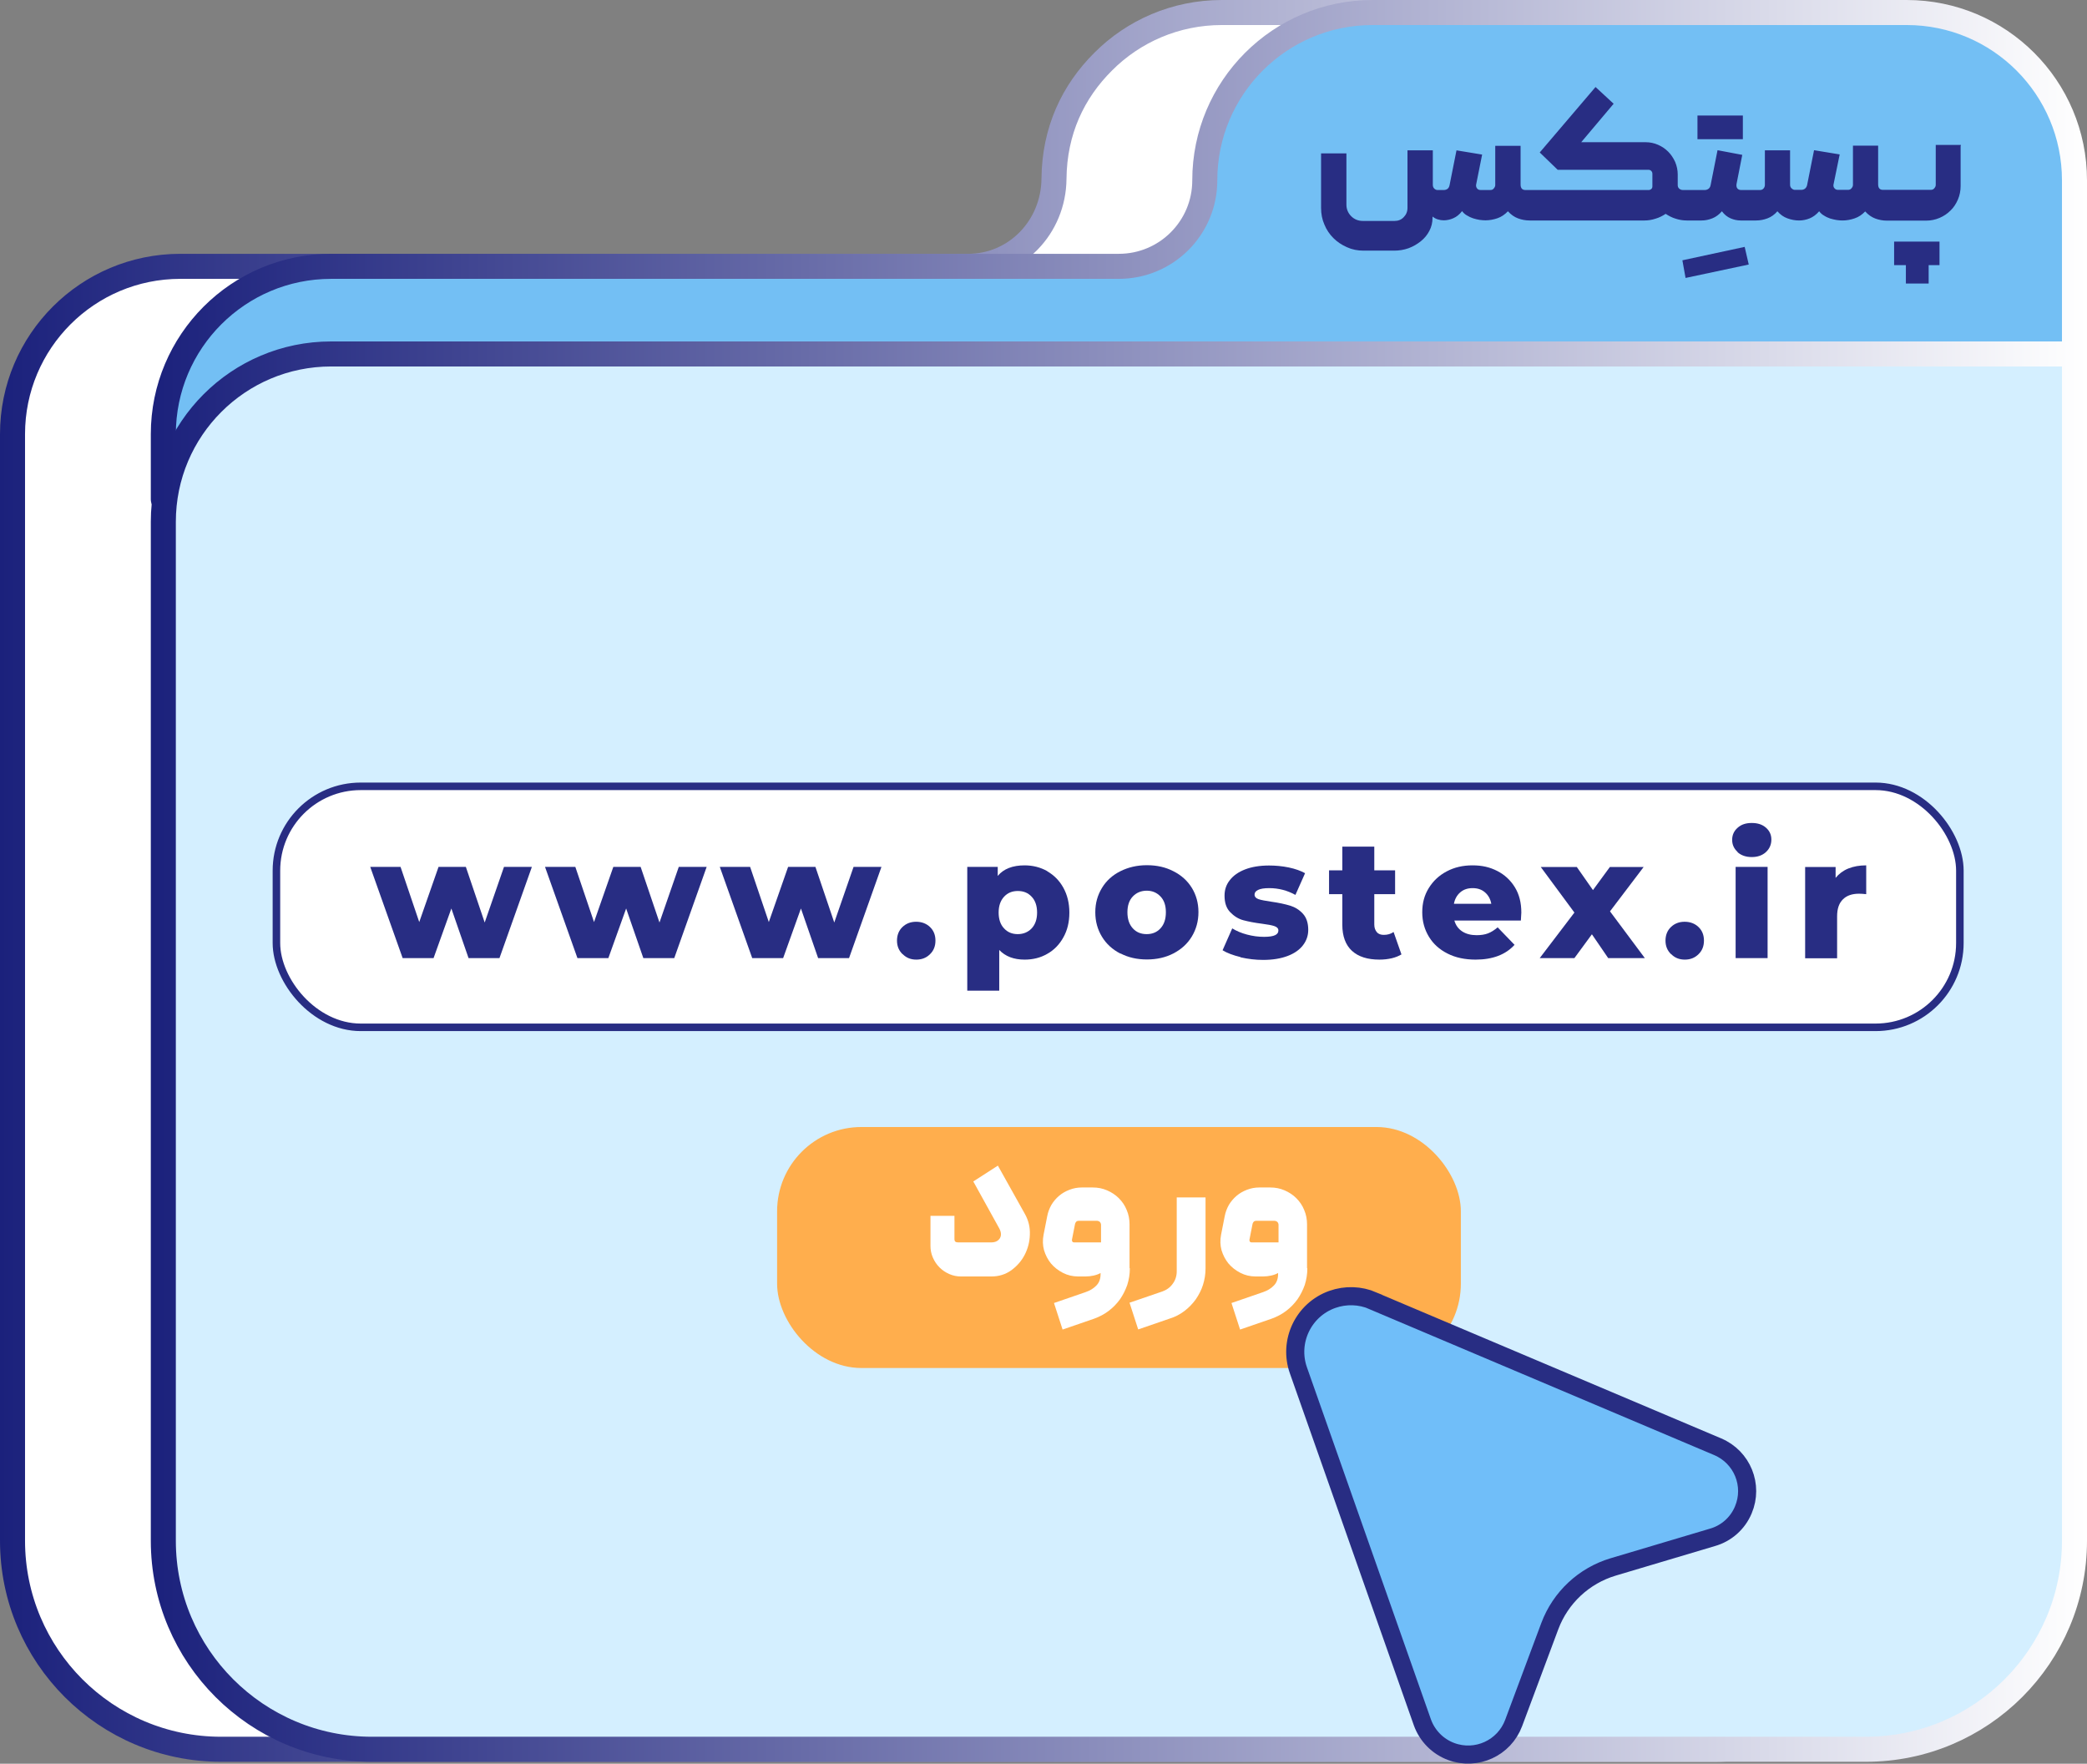
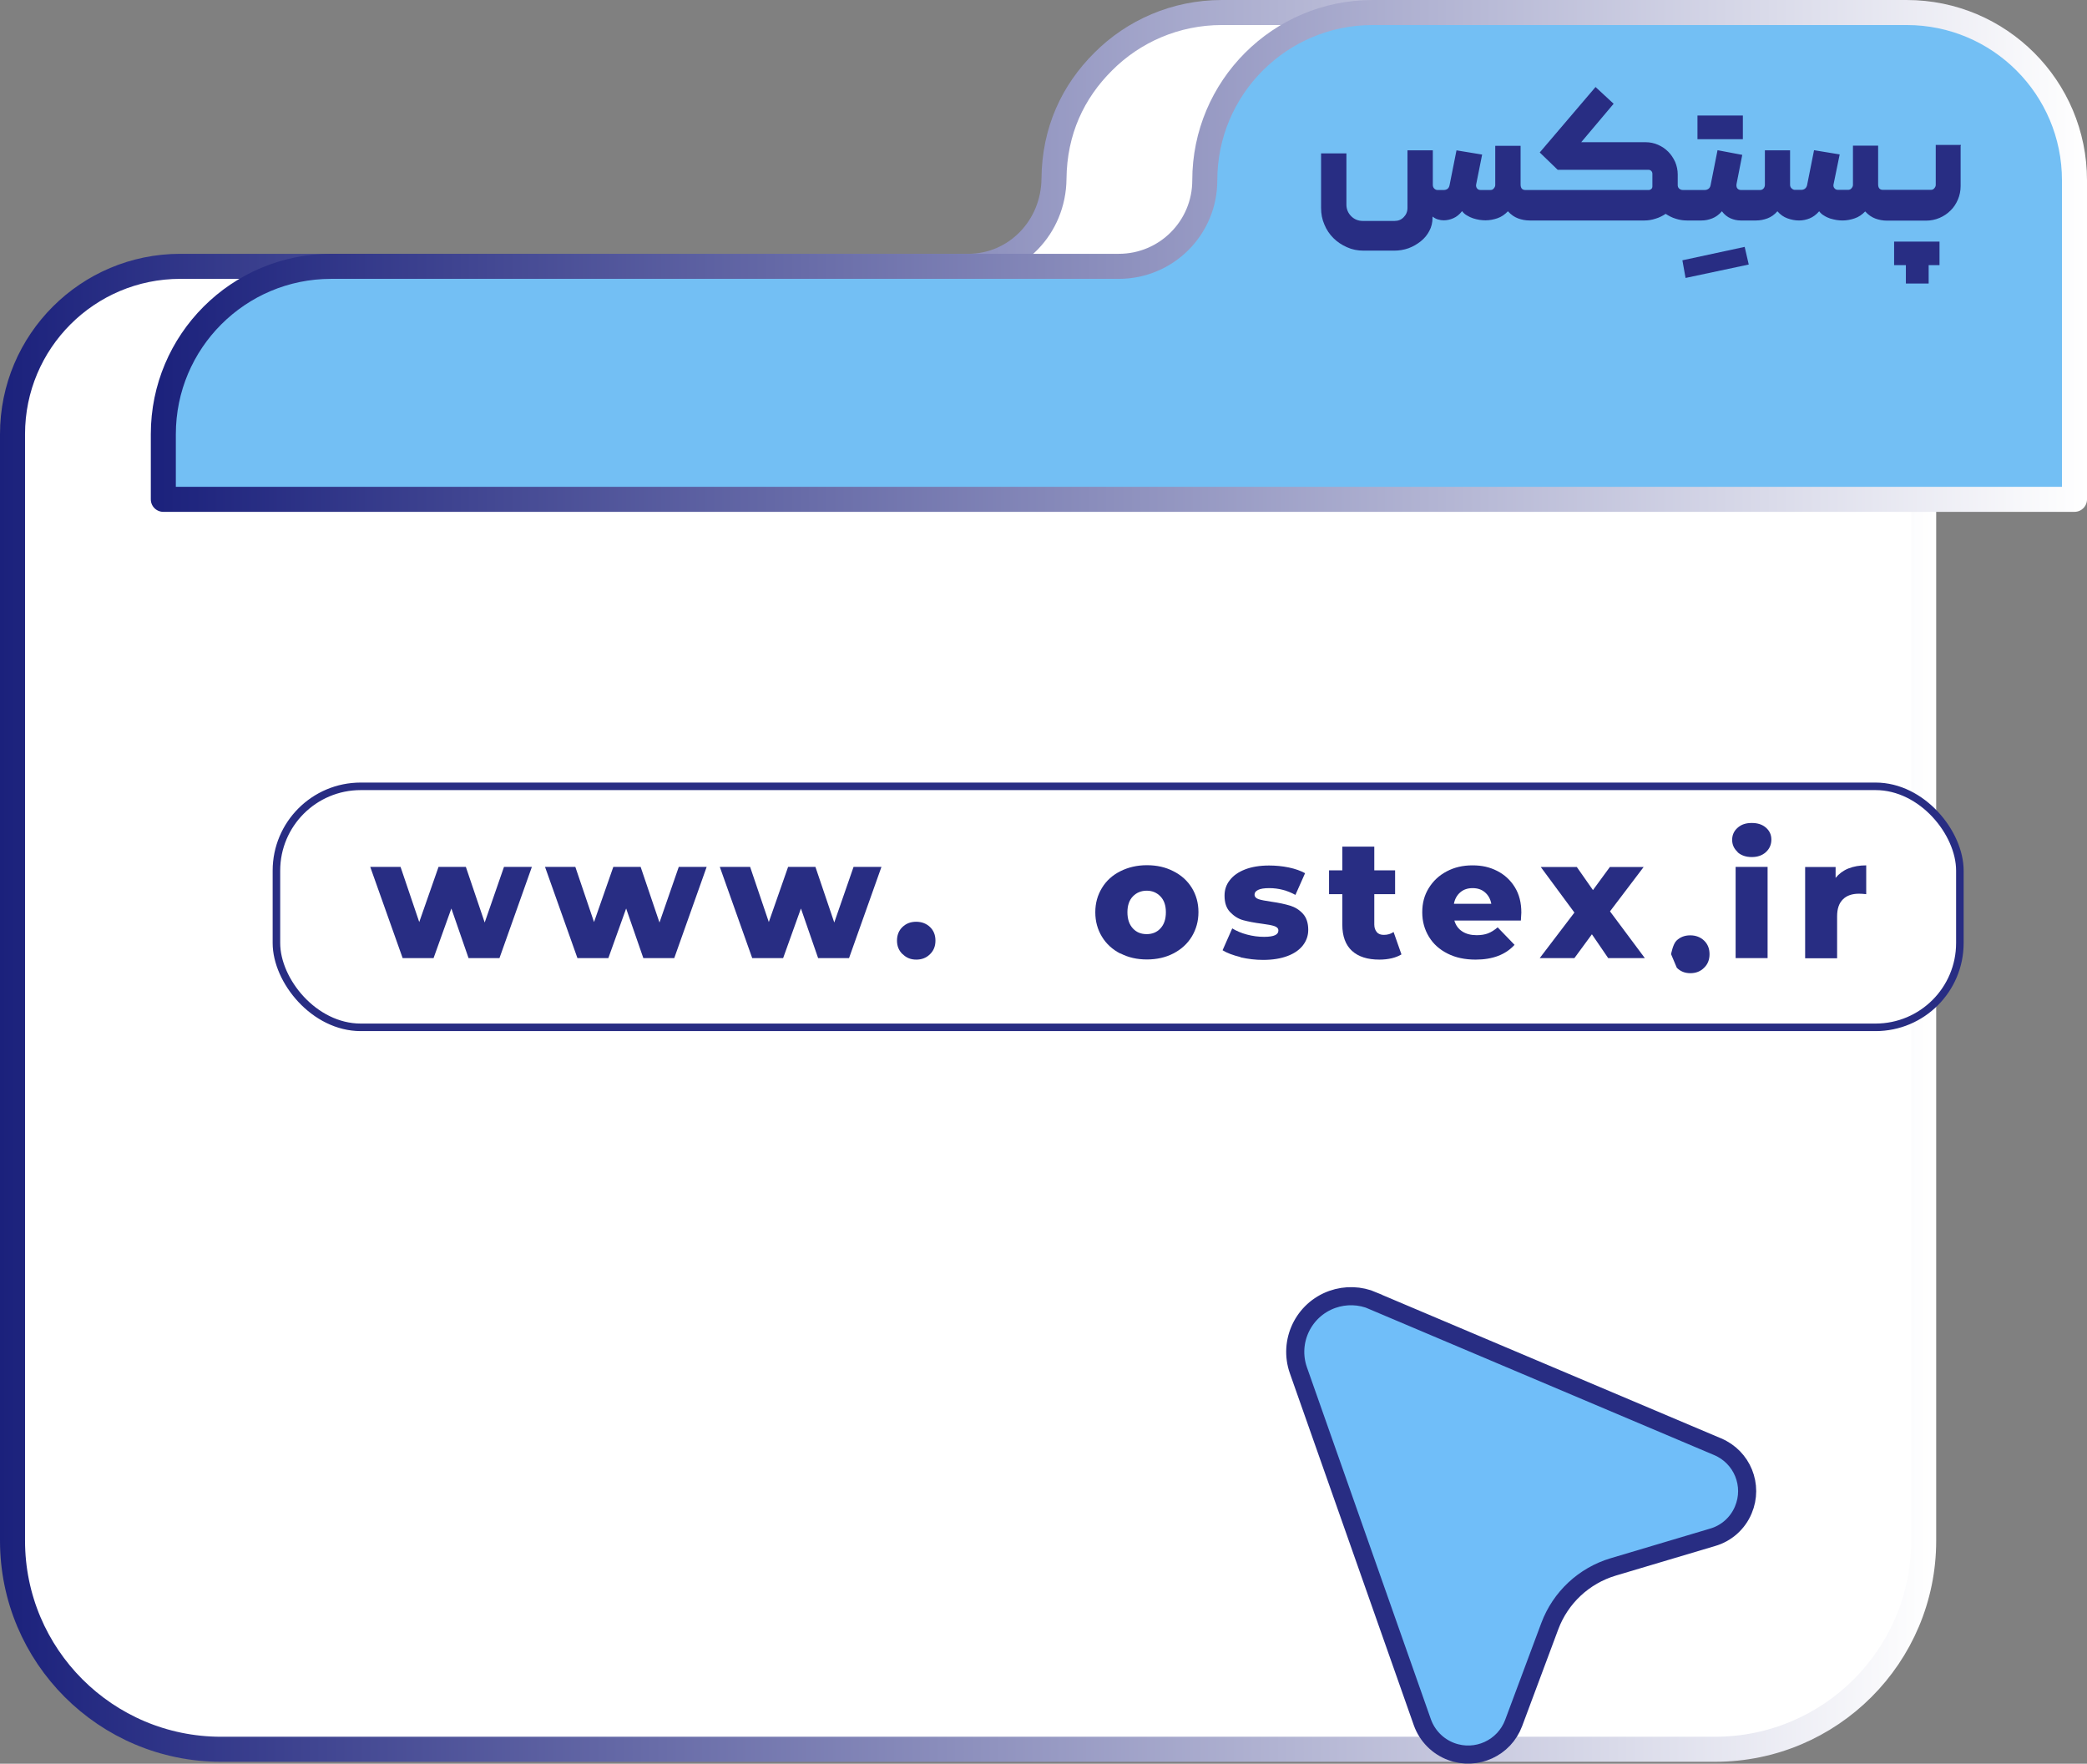
<svg xmlns="http://www.w3.org/2000/svg" xmlns:xlink="http://www.w3.org/1999/xlink" id="Layer_2" data-name="Layer 2" viewBox="0 0 138.39 116.95">
  <rect x="0" y="0" width="138.39" height="116.95" fill="#808080" stroke="none" />
  <defs>
    <style>
      .cls-1 {
        stroke-width: .5px;
      }

      .cls-1, .cls-2, .cls-3, .cls-4 {
        stroke-linecap: round;
      }

      .cls-1, .cls-5, .cls-4 {
        fill: #fff;
      }

      .cls-1, .cls-6 {
        stroke: #282d83;
        stroke-miterlimit: 10;
      }

      .cls-2 {
        fill: #73bff4;
        stroke: url(#linear-gradient-2);
      }

      .cls-2, .cls-3, .cls-4 {
        stroke-linejoin: round;
        stroke-width: 1.66px;
      }

      .cls-6 {
        fill: #70bef9;
        stroke-width: 1.2px;
      }

      .cls-7 {
        fill: #ffae4d;
      }

      .cls-8 {
        fill: #282d83;
      }

      .cls-3 {
        fill: #d4efff;
        stroke: url(#linear-gradient-3);
      }

      .cls-4 {
        stroke: url(#linear-gradient);
      }
    </style>
    <linearGradient id="linear-gradient" x1="0" y1="58.41" x2="128.39" y2="58.41" gradientUnits="userSpaceOnUse">
      <stop offset="0" stop-color="#1b217c" />
      <stop offset="1" stop-color="#fff" />
    </linearGradient>
    <linearGradient id="linear-gradient-2" x1="10" y1="16.97" x2="138.39" y2="16.97" xlink:href="#linear-gradient" />
    <linearGradient id="linear-gradient-3" x1="10" y1="69.73" x2="138.39" y2="69.73" xlink:href="#linear-gradient" />
  </defs>
  <g id="Layer_1-2" data-name="Layer 1">
    <g>
      <path class="cls-4" d="M127.56,11.96v90.2c0,7.64-6.19,13.83-13.83,13.83H14.66c-7.64,0-13.83-6.19-13.83-13.83V28.79c0-6.15,4.98-11.13,11.13-11.13h52.23c3.19,0,5.67-2.61,5.7-5.8s1.26-5.78,3.26-7.77c2.01-2.02,4.8-3.26,7.87-3.26h35.41c6.15,0,11.13,4.98,11.13,11.13Z" />
      <path class="cls-2" d="M137.56,11.96v21.15H10.83v-4.32c0-6.15,4.98-11.13,11.13-11.13h52.23c3.15,0,5.7-2.55,5.7-5.7h0c0-6.15,4.98-11.13,11.13-11.13h35.41c6.15,0,11.13,4.98,11.13,11.13Z" />
-       <path class="cls-3" d="M137.56,23.47v78.69c0,7.64-6.19,13.83-13.83,13.83H24.66c-7.64,0-13.83-6.19-13.83-13.83V34.6c0-6.15,4.98-11.13,11.13-11.13h115.6Z" />
      <rect class="cls-1" x="18.33" y="52.14" width="111.63" height="15.98" rx="5.59" ry="5.59" />
-       <rect class="cls-7" x="51.53" y="74.73" width="45.34" height="15.98" rx="5.59" ry="5.59" />
      <g>
        <path class="cls-8" d="M111.56,17.26l4.13-.89.27,1.17-4.19.89-.21-1.17Z" />
        <rect class="cls-8" x="112.56" y="7.66" width="3.01" height="1.57" />
        <polygon class="cls-8" points="128.61 16.02 128.61 17.58 127.89 17.58 127.89 18.8 126.38 18.8 126.38 17.58 125.6 17.58 125.6 16.02 128.61 16.02" />
        <path class="cls-8" d="M130.01,9.69v2.64c0,.32-.06.62-.18.9-.12.28-.28.53-.49.73-.21.21-.45.37-.73.49s-.58.18-.9.18h-2.58c-.28,0-.54-.05-.78-.14-.24-.09-.46-.24-.67-.47-.2.21-.43.37-.7.46-.26.09-.53.14-.8.14-.12,0-.25-.01-.39-.03-.14-.02-.28-.06-.43-.1-.14-.05-.28-.11-.4-.19-.13-.07-.24-.17-.33-.29-.2.23-.41.38-.63.47-.22.09-.46.14-.7.14-.27,0-.52-.05-.77-.14-.25-.09-.47-.24-.67-.47-.2.23-.42.38-.66.47-.24.09-.49.14-.76.14h-1.01c-.24,0-.46-.05-.67-.14-.21-.09-.41-.24-.58-.47-.2.23-.41.38-.64.47-.23.09-.46.14-.71.14h-.97c-.26,0-.51-.04-.75-.12-.24-.07-.46-.19-.66-.32-.21.14-.43.25-.67.32-.24.08-.49.12-.73.12h-7.61c-.28,0-.54-.05-.78-.14-.24-.09-.46-.24-.67-.47-.2.21-.43.37-.69.46-.26.09-.53.14-.8.14-.11,0-.24-.01-.39-.03-.14-.02-.28-.06-.42-.1-.15-.05-.28-.11-.41-.19-.13-.07-.24-.17-.33-.29-.18.23-.37.38-.58.47-.2.09-.42.14-.64.14-.13,0-.25-.02-.38-.06-.12-.03-.24-.1-.36-.19v.09c0,.31-.07.6-.21.86-.14.27-.33.5-.57.69-.24.19-.51.35-.81.46-.31.11-.63.16-.95.16h-2.03c-.4,0-.76-.07-1.11-.23-.34-.15-.64-.35-.89-.6s-.46-.55-.6-.9c-.15-.34-.22-.71-.22-1.1v-3.62h1.68v3.4c0,.3.11.56.32.77.2.2.46.31.76.31h2.12c.24,0,.44-.08.6-.25.16-.16.25-.37.25-.61v-3.82h1.68v2.29c0,.11.04.2.11.26.07.06.14.08.2.08h.42c.1,0,.18-.03.25-.08.07-.06.11-.14.13-.24l.46-2.31,1.7.28-.39,1.95c-.03.11-.01.21.05.29.06.08.14.11.25.11h.63c.1,0,.18-.03.23-.1.06-.07.1-.14.1-.23v-2.6h1.68v2.56c0,.25.11.37.32.37h8.21s.08-.02.13-.06c.05-.04.08-.1.08-.18v-.84c0-.08-.03-.14-.08-.19-.05-.05-.11-.07-.18-.07h-6.02l-1.19-1.15,3.7-4.34,1.2,1.11-2.15,2.55h4.27c.29,0,.57.06.82.17.26.11.49.27.68.46.19.19.34.42.46.68.11.26.17.54.17.83v.71c0,.09.03.17.1.23.07.06.15.09.24.09h1.45c.1,0,.18-.03.25-.08.08-.06.12-.14.14-.24l.46-2.32,1.64.31-.38,1.93c-.02.12,0,.22.05.29.06.07.14.11.24.11h1.27c.09,0,.17-.03.23-.1.06-.07.09-.15.09-.24v-2.29h1.67v2.28c0,.11.04.19.11.25.07.06.14.09.2.09h.43c.1,0,.18-.03.25-.08.07-.06.12-.14.14-.24l.46-2.31,1.7.28-.4,1.95c-.03.11-.02.21.05.29.06.08.15.11.25.11h.65c.1,0,.17-.03.23-.1.06-.07.1-.14.1-.23v-2.6h1.67v2.56c0,.25.11.37.32.37h3.17c.1,0,.17-.03.23-.1.06-.07.1-.14.1-.23v-2.65h1.67Z" />
      </g>
      <g>
        <path class="cls-8" d="M35.27,57.48l-2.15,6.05h-2.05l-1.14-3.29-1.18,3.29h-2.05l-2.15-6.05h2.01l1.24,3.66,1.28-3.66h1.81l1.25,3.69,1.28-3.69h1.86Z" />
        <path class="cls-8" d="M46.86,57.48l-2.15,6.05h-2.05l-1.14-3.29-1.18,3.29h-2.05l-2.15-6.05h2.01l1.24,3.66,1.28-3.66h1.81l1.25,3.69,1.28-3.69h1.86Z" />
        <path class="cls-8" d="M58.45,57.48l-2.15,6.05h-2.05l-1.14-3.29-1.18,3.29h-2.05l-2.15-6.05h2.01l1.24,3.66,1.28-3.66h1.81l1.25,3.69,1.28-3.69h1.86Z" />
        <path class="cls-8" d="M59.85,63.27c-.25-.24-.37-.54-.37-.9s.12-.67.36-.9.54-.35.91-.35.68.12.92.35c.24.23.36.53.36.9s-.12.67-.36.9c-.24.24-.54.36-.91.36s-.66-.12-.9-.36Z" />
-         <path class="cls-8" d="M69.44,57.77c.45.26.81.62,1.07,1.09.26.47.4,1.02.4,1.65s-.13,1.17-.4,1.65c-.26.47-.62.84-1.07,1.09-.45.26-.95.38-1.5.38-.71,0-1.27-.21-1.68-.64v2.7h-2.12v-8.21h2.02v.6c.39-.47.99-.7,1.78-.7.55,0,1.05.13,1.5.38ZM68.41,61.56c.24-.26.36-.61.36-1.05s-.12-.8-.36-1.05c-.24-.26-.54-.38-.92-.38s-.68.13-.91.38c-.24.26-.36.61-.36,1.05s.12.8.36,1.05c.24.26.54.38.91.38s.68-.13.92-.38Z" />
        <path class="cls-8" d="M74.29,63.23c-.52-.27-.93-.64-1.22-1.12-.29-.48-.44-1.01-.44-1.62s.15-1.13.44-1.61.7-.85,1.22-1.11c.52-.26,1.1-.4,1.76-.4s1.24.13,1.76.4c.52.26.93.63,1.22,1.1.29.47.44,1.01.44,1.61s-.15,1.14-.44,1.62c-.29.48-.7.85-1.22,1.12-.52.27-1.11.4-1.76.4s-1.23-.13-1.75-.4ZM76.95,61.56c.24-.26.36-.61.36-1.07s-.12-.8-.36-1.05c-.24-.25-.54-.38-.91-.38s-.68.13-.92.38c-.24.25-.36.6-.36,1.05s.12.81.36,1.07c.24.26.54.38.92.38s.68-.13.91-.38Z" />
        <path class="cls-8" d="M82.25,63.46c-.49-.12-.89-.27-1.18-.45l.64-1.45c.28.17.6.31.98.41s.75.15,1.13.15c.34,0,.59-.04.73-.11.15-.07.22-.17.22-.31s-.09-.23-.26-.29-.45-.11-.83-.16c-.48-.06-.89-.14-1.23-.23s-.63-.28-.88-.54c-.25-.26-.37-.62-.37-1.09,0-.39.11-.73.35-1.03.23-.3.57-.54,1.01-.71.44-.17.97-.26,1.59-.26.44,0,.87.04,1.31.13.43.09.79.22,1.08.38l-.64,1.44c-.54-.3-1.12-.45-1.74-.45-.33,0-.58.04-.74.12s-.23.18-.23.31c0,.14.09.24.26.3.17.06.45.11.85.17.5.07.91.16,1.24.26.33.1.61.27.85.53.24.26.36.62.36,1.08,0,.38-.12.72-.35,1.02-.23.3-.57.54-1.02.71-.45.17-.99.26-1.62.26-.51,0-1-.06-1.49-.17Z" />
        <path class="cls-8" d="M92.94,63.28c-.18.11-.4.2-.65.26-.26.06-.53.09-.82.09-.79,0-1.39-.19-1.82-.58-.42-.39-.64-.96-.64-1.73v-2.03h-.88v-1.58h.88v-1.57h2.12v1.57h1.38v1.58h-1.38v2.01c0,.22.06.38.17.51s.27.18.46.18c.25,0,.46-.06.65-.19l.52,1.48Z" />
        <path class="cls-8" d="M100.84,61.04h-4.4c.09.31.26.55.52.72.26.17.58.25.96.25.29,0,.54-.04.75-.12s.43-.22.64-.4l1.12,1.16c-.59.65-1.45.98-2.58.98-.71,0-1.33-.13-1.86-.4-.54-.27-.95-.64-1.24-1.12-.29-.48-.44-1.01-.44-1.62s.14-1.13.43-1.6c.29-.47.68-.84,1.19-1.11.51-.27,1.07-.4,1.71-.4s1.15.12,1.64.37c.49.25.88.61,1.17,1.08.29.47.43,1.03.43,1.68,0,.01-.01.19-.03.52ZM96.83,59.17c-.22.19-.36.44-.42.76h2.48c-.06-.32-.2-.57-.42-.76-.22-.19-.49-.28-.82-.28s-.6.09-.82.28Z" />
        <path class="cls-8" d="M106.64,63.53l-1.08-1.58-1.16,1.58h-2.3l2.3-3.02-2.23-3.02h2.39l1.07,1.53,1.12-1.53h2.24l-2.23,2.94,2.31,3.1h-2.42Z" />
-         <path class="cls-8" d="M110.81,63.27c-.25-.24-.37-.54-.37-.9s.12-.67.36-.9.54-.35.91-.35.68.12.92.35c.24.23.36.53.36.9s-.12.67-.36.9c-.24.24-.54.36-.91.36s-.66-.12-.9-.36Z" />
+         <path class="cls-8" d="M110.81,63.27s.12-.67.36-.9.54-.35.91-.35.68.12.92.35c.24.23.36.53.36.9s-.12.67-.36.9c-.24.24-.54.36-.91.36s-.66-.12-.9-.36Z" />
        <path class="cls-8" d="M115.22,56.49c-.24-.22-.36-.48-.36-.8s.12-.59.36-.8c.24-.22.55-.32.94-.32s.7.1.94.31c.24.21.36.47.36.79,0,.33-.12.61-.36.83-.24.22-.55.33-.94.33s-.7-.11-.94-.32ZM115.09,57.48h2.12v6.05h-2.12v-6.05Z" />
        <path class="cls-8" d="M122.56,57.59c.35-.14.74-.21,1.19-.21v1.91c-.19-.02-.35-.03-.48-.03-.45,0-.81.12-1.06.37-.26.25-.39.62-.39,1.13v2.78h-2.12v-6.05h2.02v.72c.22-.27.5-.48.84-.62Z" />
      </g>
      <g>
        <path class="cls-5" d="M63.73,84.64c-.27,0-.53-.05-.78-.16-.25-.11-.46-.25-.65-.44-.19-.19-.33-.4-.44-.65-.11-.25-.16-.51-.16-.78v-1.99h1.59v1.55c0,.14.07.21.23.21h2.21c.27,0,.45-.09.57-.27.11-.18.1-.4-.04-.66l-1.72-3.11,1.63-1.05,1.8,3.22c.23.42.34.86.32,1.35-.01.48-.13.93-.34,1.34-.21.41-.51.75-.89,1.03-.38.27-.82.41-1.31.41h-2.03Z" />
        <path class="cls-5" d="M74.92,84.11c0,.38-.06.74-.17,1.09-.12.34-.28.66-.48.95-.21.29-.46.55-.75.77-.29.22-.61.39-.97.52l-2.09.72-.57-1.76,2.09-.72c.29-.1.53-.24.72-.44.19-.19.28-.45.28-.76v-.07c-.12.07-.28.13-.46.17-.18.04-.36.06-.54.06h-.49c-.36,0-.7-.08-1.01-.24-.31-.16-.58-.37-.79-.62-.21-.26-.36-.55-.46-.88-.09-.33-.1-.67-.03-1.03l.24-1.22c.05-.27.15-.53.28-.76.14-.23.31-.43.51-.6.2-.17.43-.3.69-.4.26-.1.53-.15.81-.15h.73c.34,0,.65.06.95.19.3.13.56.3.78.52.22.22.4.48.52.78.13.3.19.62.19.95v2.9ZM73.01,82.38v-1.19c-.02-.14-.1-.22-.24-.24h-1.25c-.11,0-.18.05-.23.19l-.21,1.07s0,.08.03.12c.03.04.07.05.11.05h1.78Z" />
        <path class="cls-5" d="M75.47,88.14l-.57-1.76,2.16-.74c.29-.1.53-.27.7-.51.18-.24.27-.52.27-.83v-4.9h1.91v4.71c0,.38-.06.74-.17,1.09-.11.35-.28.67-.48.96-.21.29-.46.55-.75.77-.29.22-.61.39-.97.5l-2.09.72Z" />
-         <path class="cls-5" d="M86.69,84.11c0,.38-.06.74-.17,1.09-.12.34-.28.66-.48.95-.21.29-.46.55-.75.77-.29.22-.61.39-.97.52l-2.09.72-.57-1.76,2.09-.72c.29-.1.53-.24.72-.44.19-.19.28-.45.28-.76v-.07c-.12.07-.28.13-.46.17-.18.04-.36.06-.54.06h-.49c-.36,0-.7-.08-1.01-.24-.31-.16-.58-.37-.79-.62-.21-.26-.36-.55-.46-.88-.09-.33-.1-.67-.03-1.03l.24-1.22c.05-.27.15-.53.28-.76.14-.23.31-.43.51-.6.2-.17.43-.3.69-.4.26-.1.53-.15.81-.15h.73c.34,0,.65.06.95.19.3.13.56.3.78.52.22.22.4.48.52.78.13.3.19.62.19.95v2.9ZM84.78,82.38v-1.19c-.02-.14-.1-.22-.24-.24h-1.25c-.11,0-.18.05-.23.19l-.21,1.07s0,.08.03.12c.03.04.07.05.11.05h1.78Z" />
      </g>
      <path id="cursor" class="cls-6" d="M91.05,86.26l22.85,9.67c1.63.69,2.39,2.56,1.7,4.19-.37.89-1.13,1.56-2.05,1.82l-6.58,1.96c-1.94.58-3.49,2.03-4.2,3.92l-2.4,6.43c-.62,1.66-2.47,2.51-4.14,1.89-.89-.33-1.59-1.04-1.91-1.93l-8.22-23.34c-.68-1.92.33-4.03,2.25-4.71.88-.31,1.84-.28,2.7.09Z" />
    </g>
  </g>
</svg>